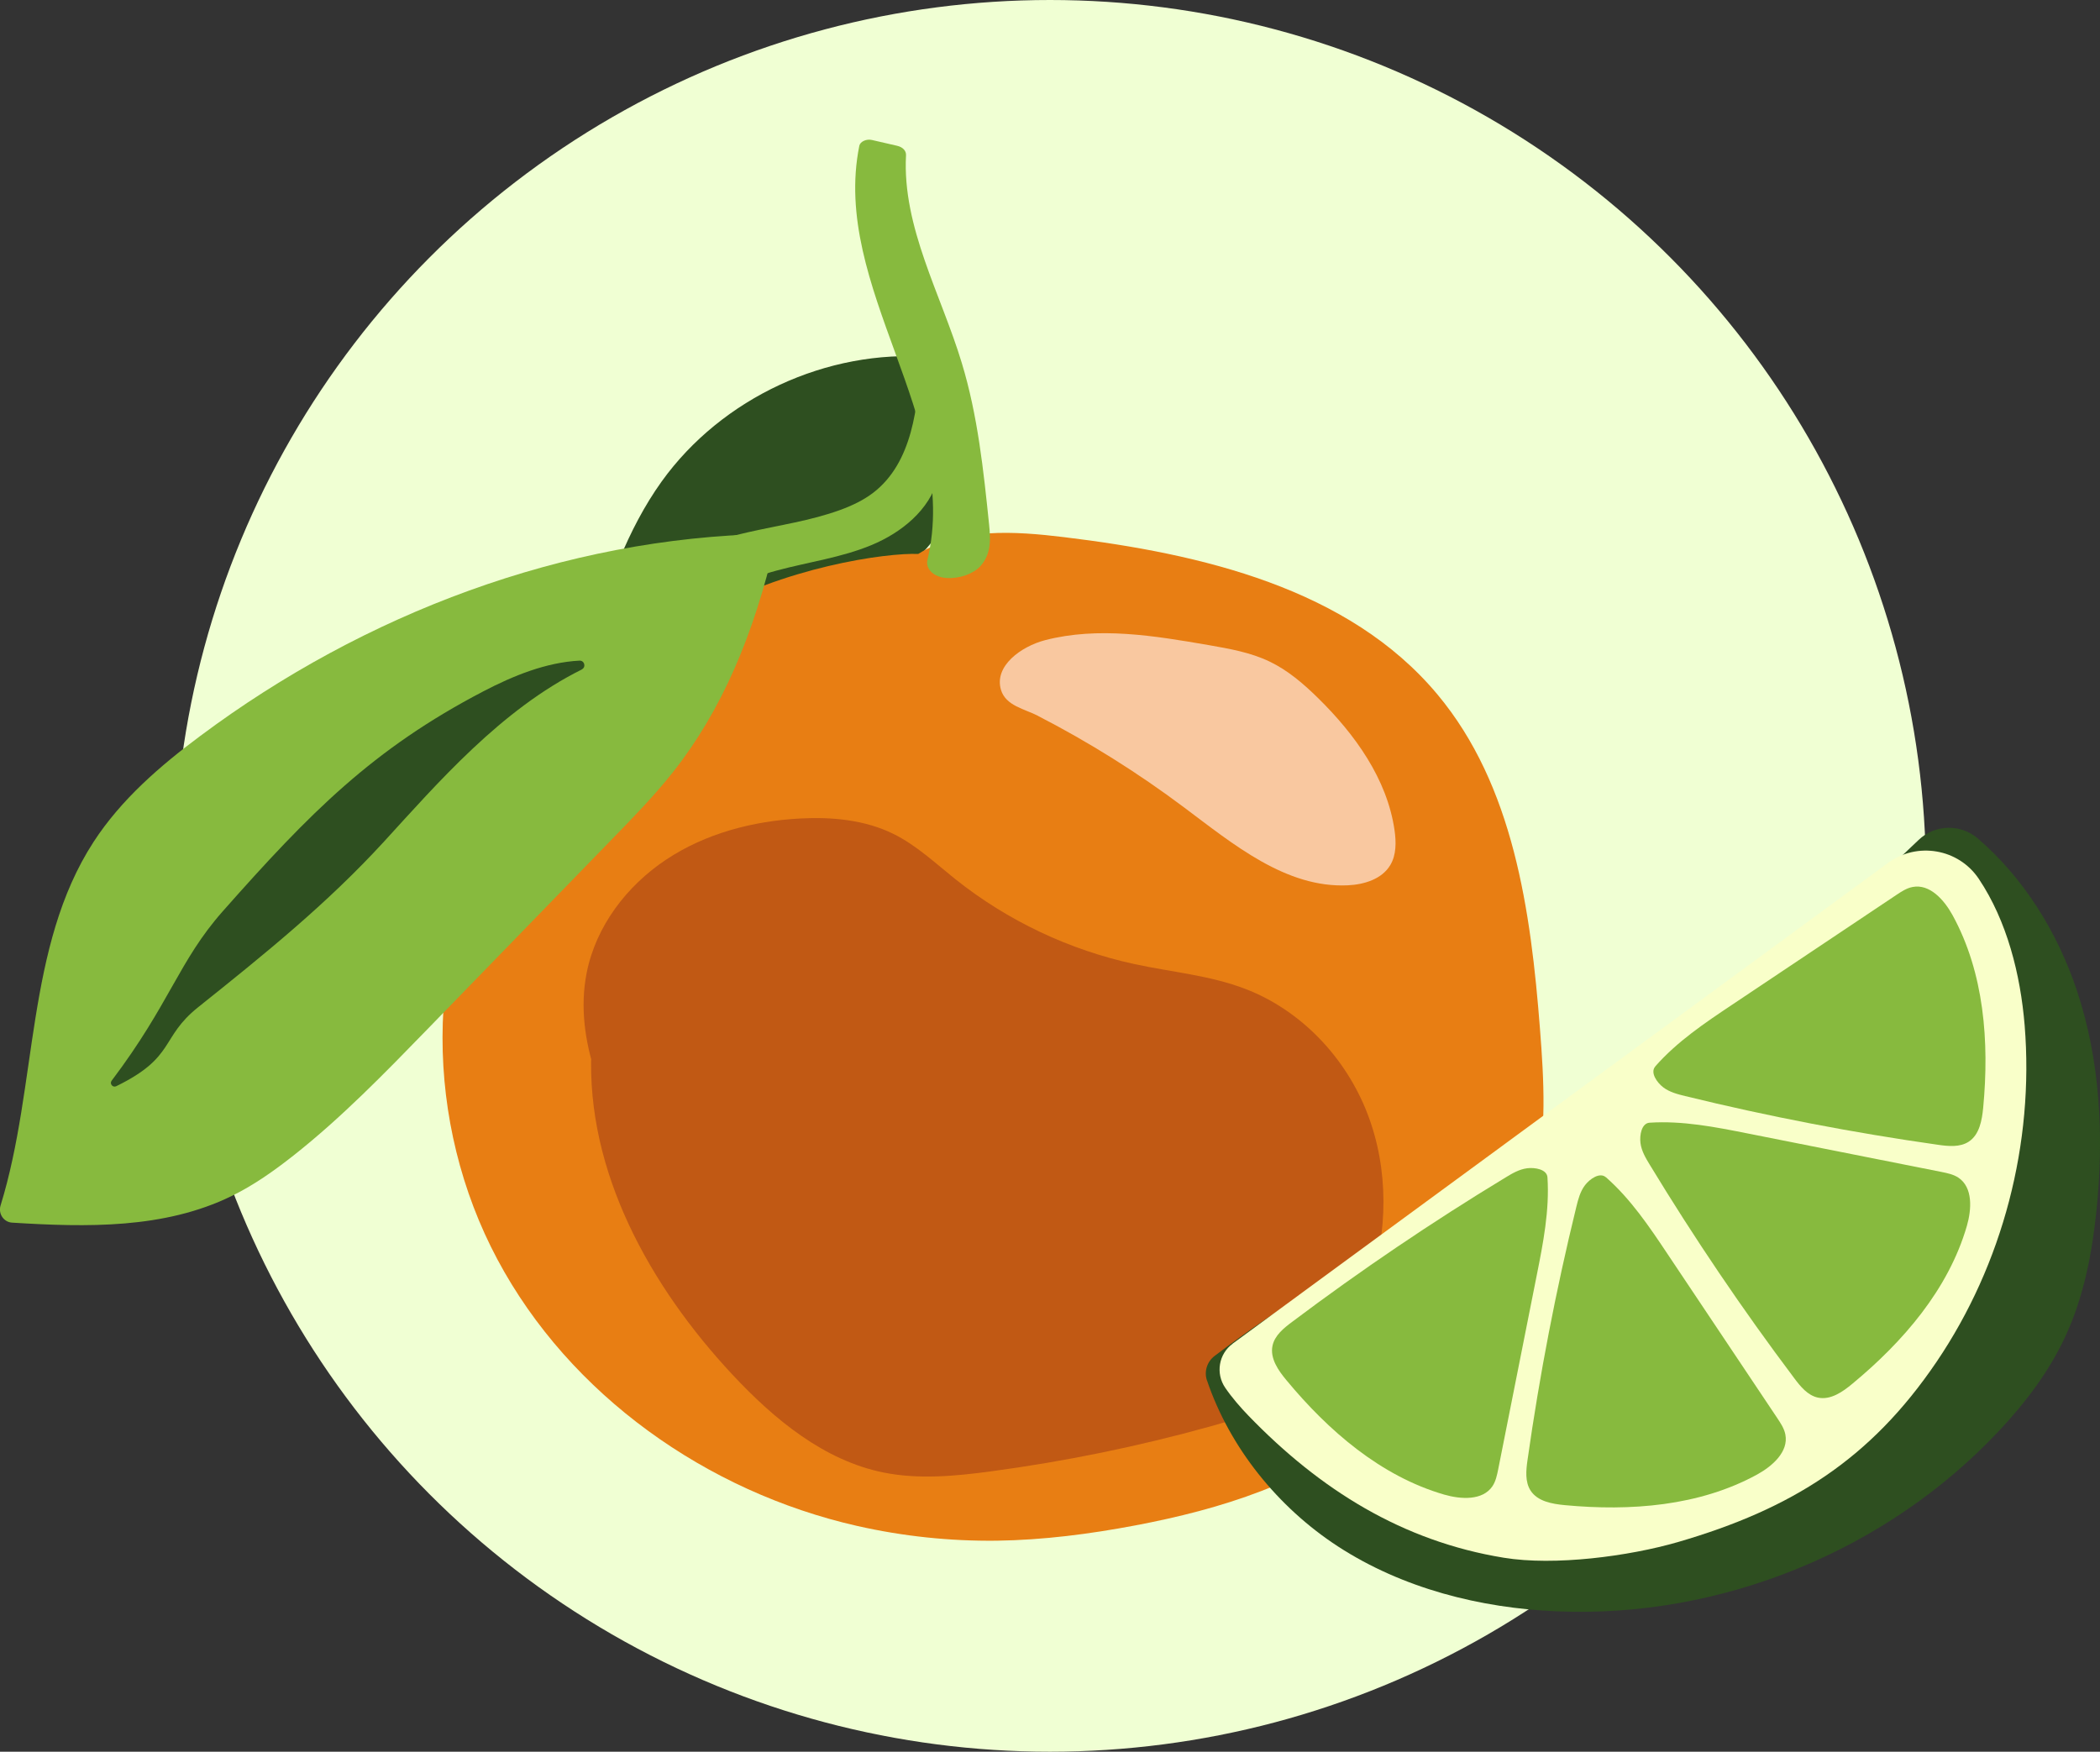
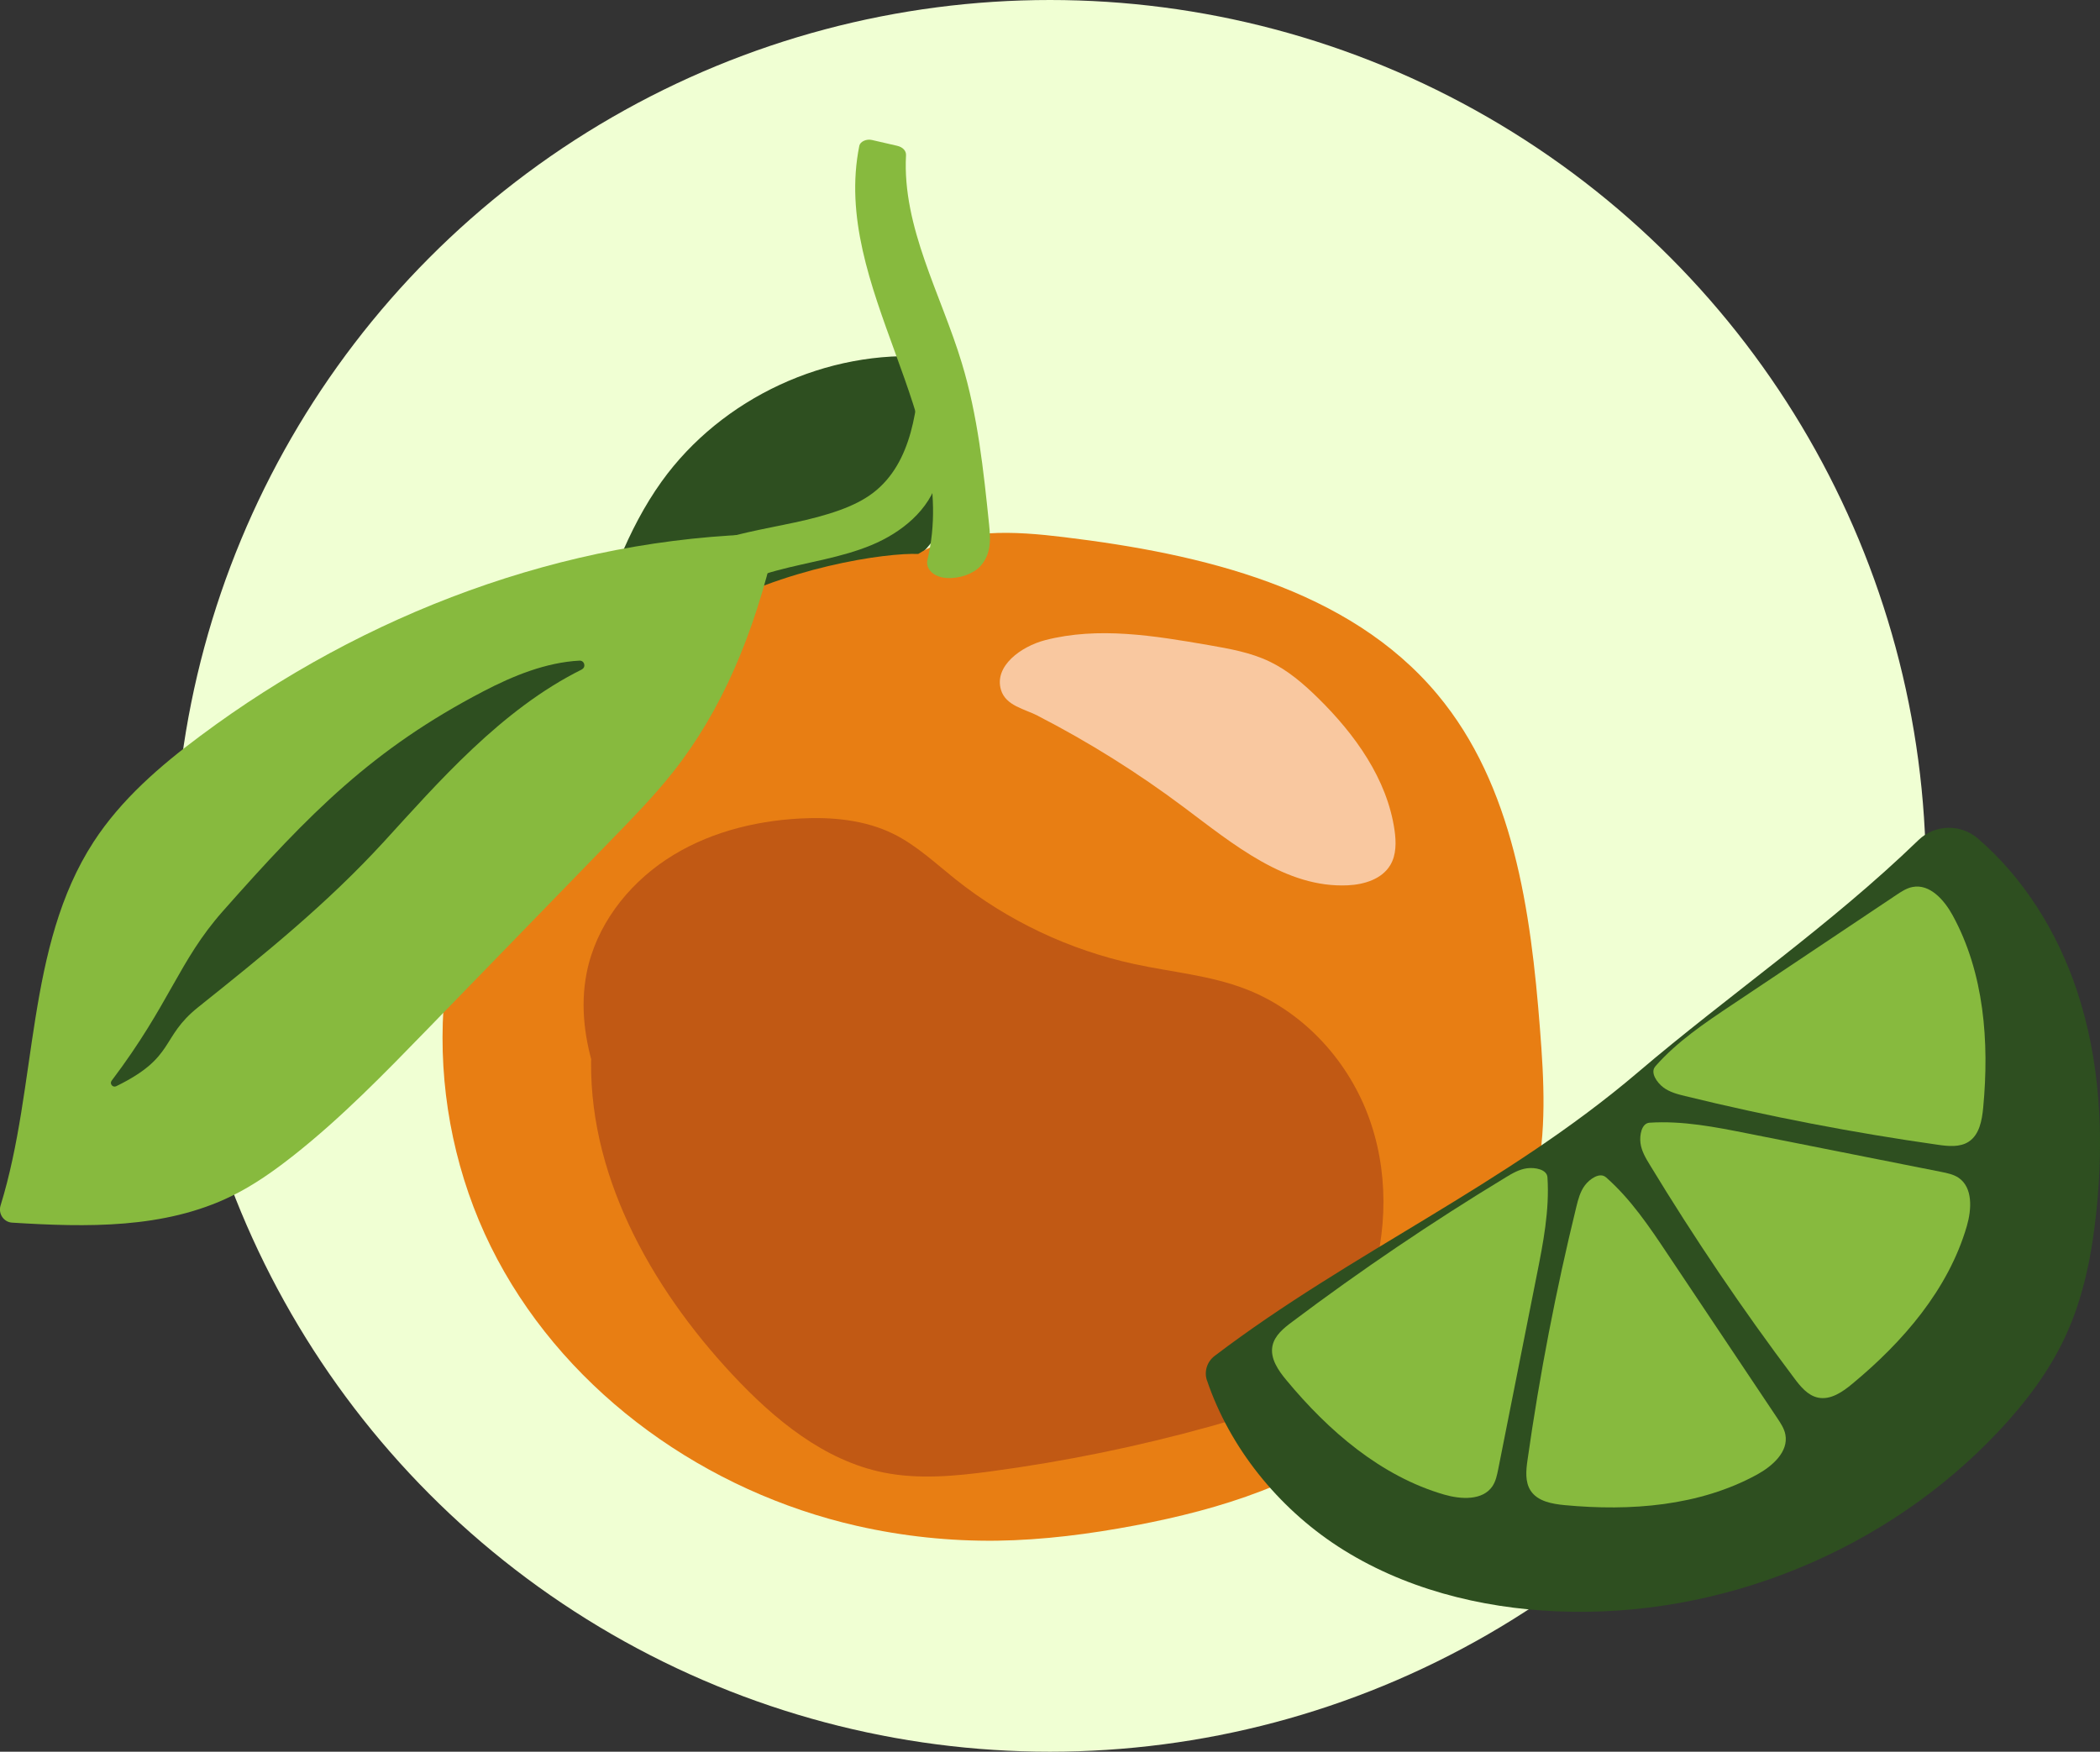
<svg xmlns="http://www.w3.org/2000/svg" id="Layer_2" data-name="Layer 2" viewBox="0 0 224.39 187.2">
  <rect x="0" y="0" width="224.39" height="187.2" fill="#333333" stroke="none" />
  <defs>
    <style>
      .cls-1 {
        fill: #f9c8a0;
      }

      .cls-2 {
        fill: #f9ffc9;
      }

      .cls-3 {
        fill: #2e4f20;
      }

      .cls-4 {
        fill: #f0ffd3;
      }

      .cls-5 {
        fill: #c15914;
      }

      .cls-6 {
        fill: #e87e13;
      }

      .cls-7 {
        fill: #87ba3e;
      }
    </style>
  </defs>
  <g id="Layer_44" data-name="Layer 44">
    <circle class="cls-4" cx="112.19" cy="93.6" r="93.6" />
  </g>
  <g id="Layer_38" data-name="Layer 38">
    <g>
      <path class="cls-3" d="M99.34,38.15c-10.96-.86-22.21,4.36-28.63,13.29-3.74,5.21-5.83,11.4-7.77,17.52,2.3,1.29,5.15,.79,7.72,.21,6.14-1.39,12.22-3.04,18.22-4.95,2.53-.8,5.08-1.67,7.28-3.14,3.4-2.27,5.81-5.98,6.5-10.01s-.34-8.33-3.32-12.92Z" />
      <path class="cls-6" d="M98.11,59.2c4.52-2.82,10.27-2.44,15.56-1.8,14.7,1.78,30.44,5.45,39.93,16.82,8.12,9.72,9.97,23.1,10.95,35.73,.43,5.49,.74,11.07-.51,16.43-1.47,6.33-5.05,11.97-8.98,17.14-2.46,3.23-5.11,6.36-8.24,8.96-7.16,5.95-16.38,8.81-25.53,10.54-4.87,.92-9.81,1.56-14.77,1.63-5.02,.06-10.05-.47-14.94-1.58-16.04-3.64-30.69-13.97-38.43-28.48-7.75-14.51-8.01-33.05,.37-47.2,2.33-3.94,5.26-7.5,8.39-10.84,3.81-4.08,7.98-7.89,12.79-10.71,8.99-5.27,20.1-6.79,23.43-6.64Z" />
      <path class="cls-7" d="M82.82,58.01c.11-.49-.26-.96-.75-.95-21.77,.43-43.11,8.49-60.66,21.58-4.31,3.21-8.46,6.79-11.41,11.33C2.72,101.18,4.03,115.97,.06,128.83c-.27,.88,.34,1.78,1.24,1.83,7.99,.5,16.25,.67,23.42-2.83,2.38-1.16,4.57-2.71,6.66-4.36,5.13-4.05,9.71-8.77,14.28-13.47,6.62-6.82,13.25-13.64,19.87-20.46,2.2-2.26,4.4-4.53,6.36-7,5.23-6.61,8.66-14.7,10.94-24.54Z" />
      <path class="cls-7" d="M99.1,59.84c3.6-15.07-10.33-29.14-7.28-44.26,.09-.45,.76-.76,1.35-.62l2.69,.62c.61,.14,.98,.54,.95,1.01-.41,7.69,3.73,14.83,5.96,22.2,1.71,5.63,2.32,11.47,2.92,17.29,.15,1.49,.26,3.12-.95,4.44-.75,.81-2.2,1.33-3.58,1.25s-2.29-.96-2.06-1.95Z" />
      <path class="cls-7" d="M70.91,60.82c5.09-4.36,12.59-4.02,18.89-6.33,1.25-.46,2.48-1.04,3.53-1.85,4.16-3.22,4.77-9.15,5.04-14.4,.53,4.36,2.99,8.66,1.85,12.91-.9,3.36-3.91,5.78-7.12,7.11-3.21,1.33-6.71,1.8-10.06,2.7s-6.76,2.36-8.87,5.12c-1.15-1.83-2.3-3.67-3.26-5.25Z" />
      <path class="cls-3" d="M62.16,71.54c.49-.24,.3-.97-.25-.94-3.57,.19-7.06,1.61-10.26,3.28-11.79,6.15-18.51,12.94-27.86,23.52-4.69,5.31-5.64,9.86-11.86,18.09-.25,.33,.12,.77,.49,.59,6.4-3.13,4.66-5.17,8.75-8.44,7.08-5.66,13.76-11.04,19.88-17.72,5.7-6.23,12.5-14.1,21.11-18.37Z" />
      <path class="cls-5" d="M63.19,112.35c-.55,12.89,6.27,25.12,15.07,34.55,4.46,4.77,9.78,9.19,16.18,10.47,3.76,.75,7.64,.38,11.44-.13,7.91-1.06,15.74-2.66,23.43-4.8,3.38-.94,6.8-2.02,9.64-4.08,3.53-2.55,5.91-6.46,7.32-10.58,2.06-6.05,2.14-12.82-.16-18.78s-7.05-11.01-13.02-13.31c-3.79-1.46-7.89-1.8-11.86-2.66-6.96-1.5-13.57-4.63-19.14-9.07-2.14-1.71-4.17-3.63-6.62-4.84-3.06-1.51-6.58-1.83-9.98-1.65-5.05,.27-10.11,1.6-14.32,4.4s-7.5,7.13-8.48,12.08c-1.45,7.31,2.1,14.61,5.72,21.13" />
      <path class="cls-1" d="M110.9,76.5c5.46,2.81,10.69,6.09,15.6,9.77,5.29,3.96,10.91,8.65,17.51,8.34,1.75-.08,3.66-.66,4.55-2.17,.65-1.09,.63-2.46,.45-3.72-.79-5.48-4.23-10.25-8.18-14.13-1.55-1.52-3.22-2.96-5.17-3.89-2.03-.98-4.29-1.37-6.51-1.76-5.79-1-11.78-2-17.47-.53-2.57,.67-5.49,2.77-4.72,5.32,.51,1.7,2.56,2.05,3.94,2.76Z" />
      <path class="cls-3" d="M128.97,147.54c-.33-.96,0-2.02,.82-2.64,14.59-11.09,31.01-18.2,45.22-30.3,9.75-8.31,20.53-15.67,29.98-24.82,1.75-1.69,4.5-1.76,6.35-.17,4.92,4.24,8.49,10,10.56,16.18,2.51,7.48,2.92,15.55,2.13,23.41-.47,4.67-1.36,9.36-3.34,13.62-1.74,3.76-4.28,7.1-7.12,10.12-11.99,12.79-29.69,20.01-47.2,19.26-8.23-.35-16.5-2.45-23.41-6.94-6.42-4.18-11.56-10.56-13.99-17.74Z" />
-       <path class="cls-2" d="M131.71,143.59l70.01-51.36c3.13-2.3,7.56-1.54,9.72,1.69,3.01,4.5,4.45,10.19,4.9,15.67,1.02,12.58-2.33,25.49-9.41,35.94-7.08,10.45-15.49,15.73-27.62,19.26-5.28,1.53-13.21,2.57-18.63,1.68-10.84-1.77-19.63-7.27-27.26-15.16-.88-.91-1.79-1.96-2.5-3-1.05-1.53-.7-3.62,.79-4.71Z" />
      <path class="cls-7" d="M176.87,113.96c2.33-2.65,5.29-4.64,8.23-6.6,5.84-3.91,11.69-7.82,17.53-11.72,.54-.36,1.1-.73,1.73-.85,1.84-.36,3.38,1.38,4.28,3.02,3.38,6.17,3.93,13.54,3.27,20.55-.13,1.36-.4,2.9-1.55,3.65-.94,.61-2.17,.49-3.28,.33-9.09-1.29-18.12-3.03-27.03-5.21-.82-.2-1.66-.42-2.33-.93s-1.42-1.58-.85-2.23Z" />
      <path class="cls-7" d="M176.26,119.98c3.52-.23,7.03,.46,10.49,1.15,6.9,1.37,13.79,2.74,20.69,4.11,.64,.13,1.29,.26,1.83,.62,1.55,1.05,1.41,3.37,.89,5.17-1.97,6.76-6.8,12.35-12.22,16.84-1.05,.88-2.34,1.77-3.68,1.49-1.1-.23-1.88-1.19-2.55-2.09-5.52-7.34-10.67-14.95-15.43-22.8-.44-.72-.88-1.47-.99-2.31s.11-2.12,.97-2.18Z" />
      <path class="cls-7" d="M171.6,125.81c2.65,2.33,4.64,5.29,6.6,8.23,3.91,5.84,7.82,11.69,11.72,17.53,.36,.54,.73,1.1,.85,1.73,.36,1.84-1.38,3.38-3.02,4.28-6.17,3.38-13.54,3.93-20.55,3.27-1.36-.13-2.9-.4-3.65-1.55-.61-.94-.49-2.17-.33-3.28,1.29-9.09,3.03-18.12,5.21-27.03,.2-.82,.42-1.66,.93-2.33s1.58-1.42,2.23-.85Z" />
      <path class="cls-7" d="M165.35,125.82c.23,3.52-.46,7.03-1.15,10.49-1.37,6.9-2.74,13.79-4.11,20.69-.13,.64-.26,1.29-.62,1.83-1.05,1.55-3.37,1.41-5.17,.89-6.76-1.97-12.35-6.8-16.84-12.22-.88-1.05-1.77-2.34-1.49-3.68,.23-1.1,1.19-1.88,2.09-2.55,7.34-5.52,14.95-10.67,22.8-15.43,.72-.44,1.47-.88,2.31-.99s2.12,.11,2.18,.97Z" />
    </g>
  </g>
</svg>